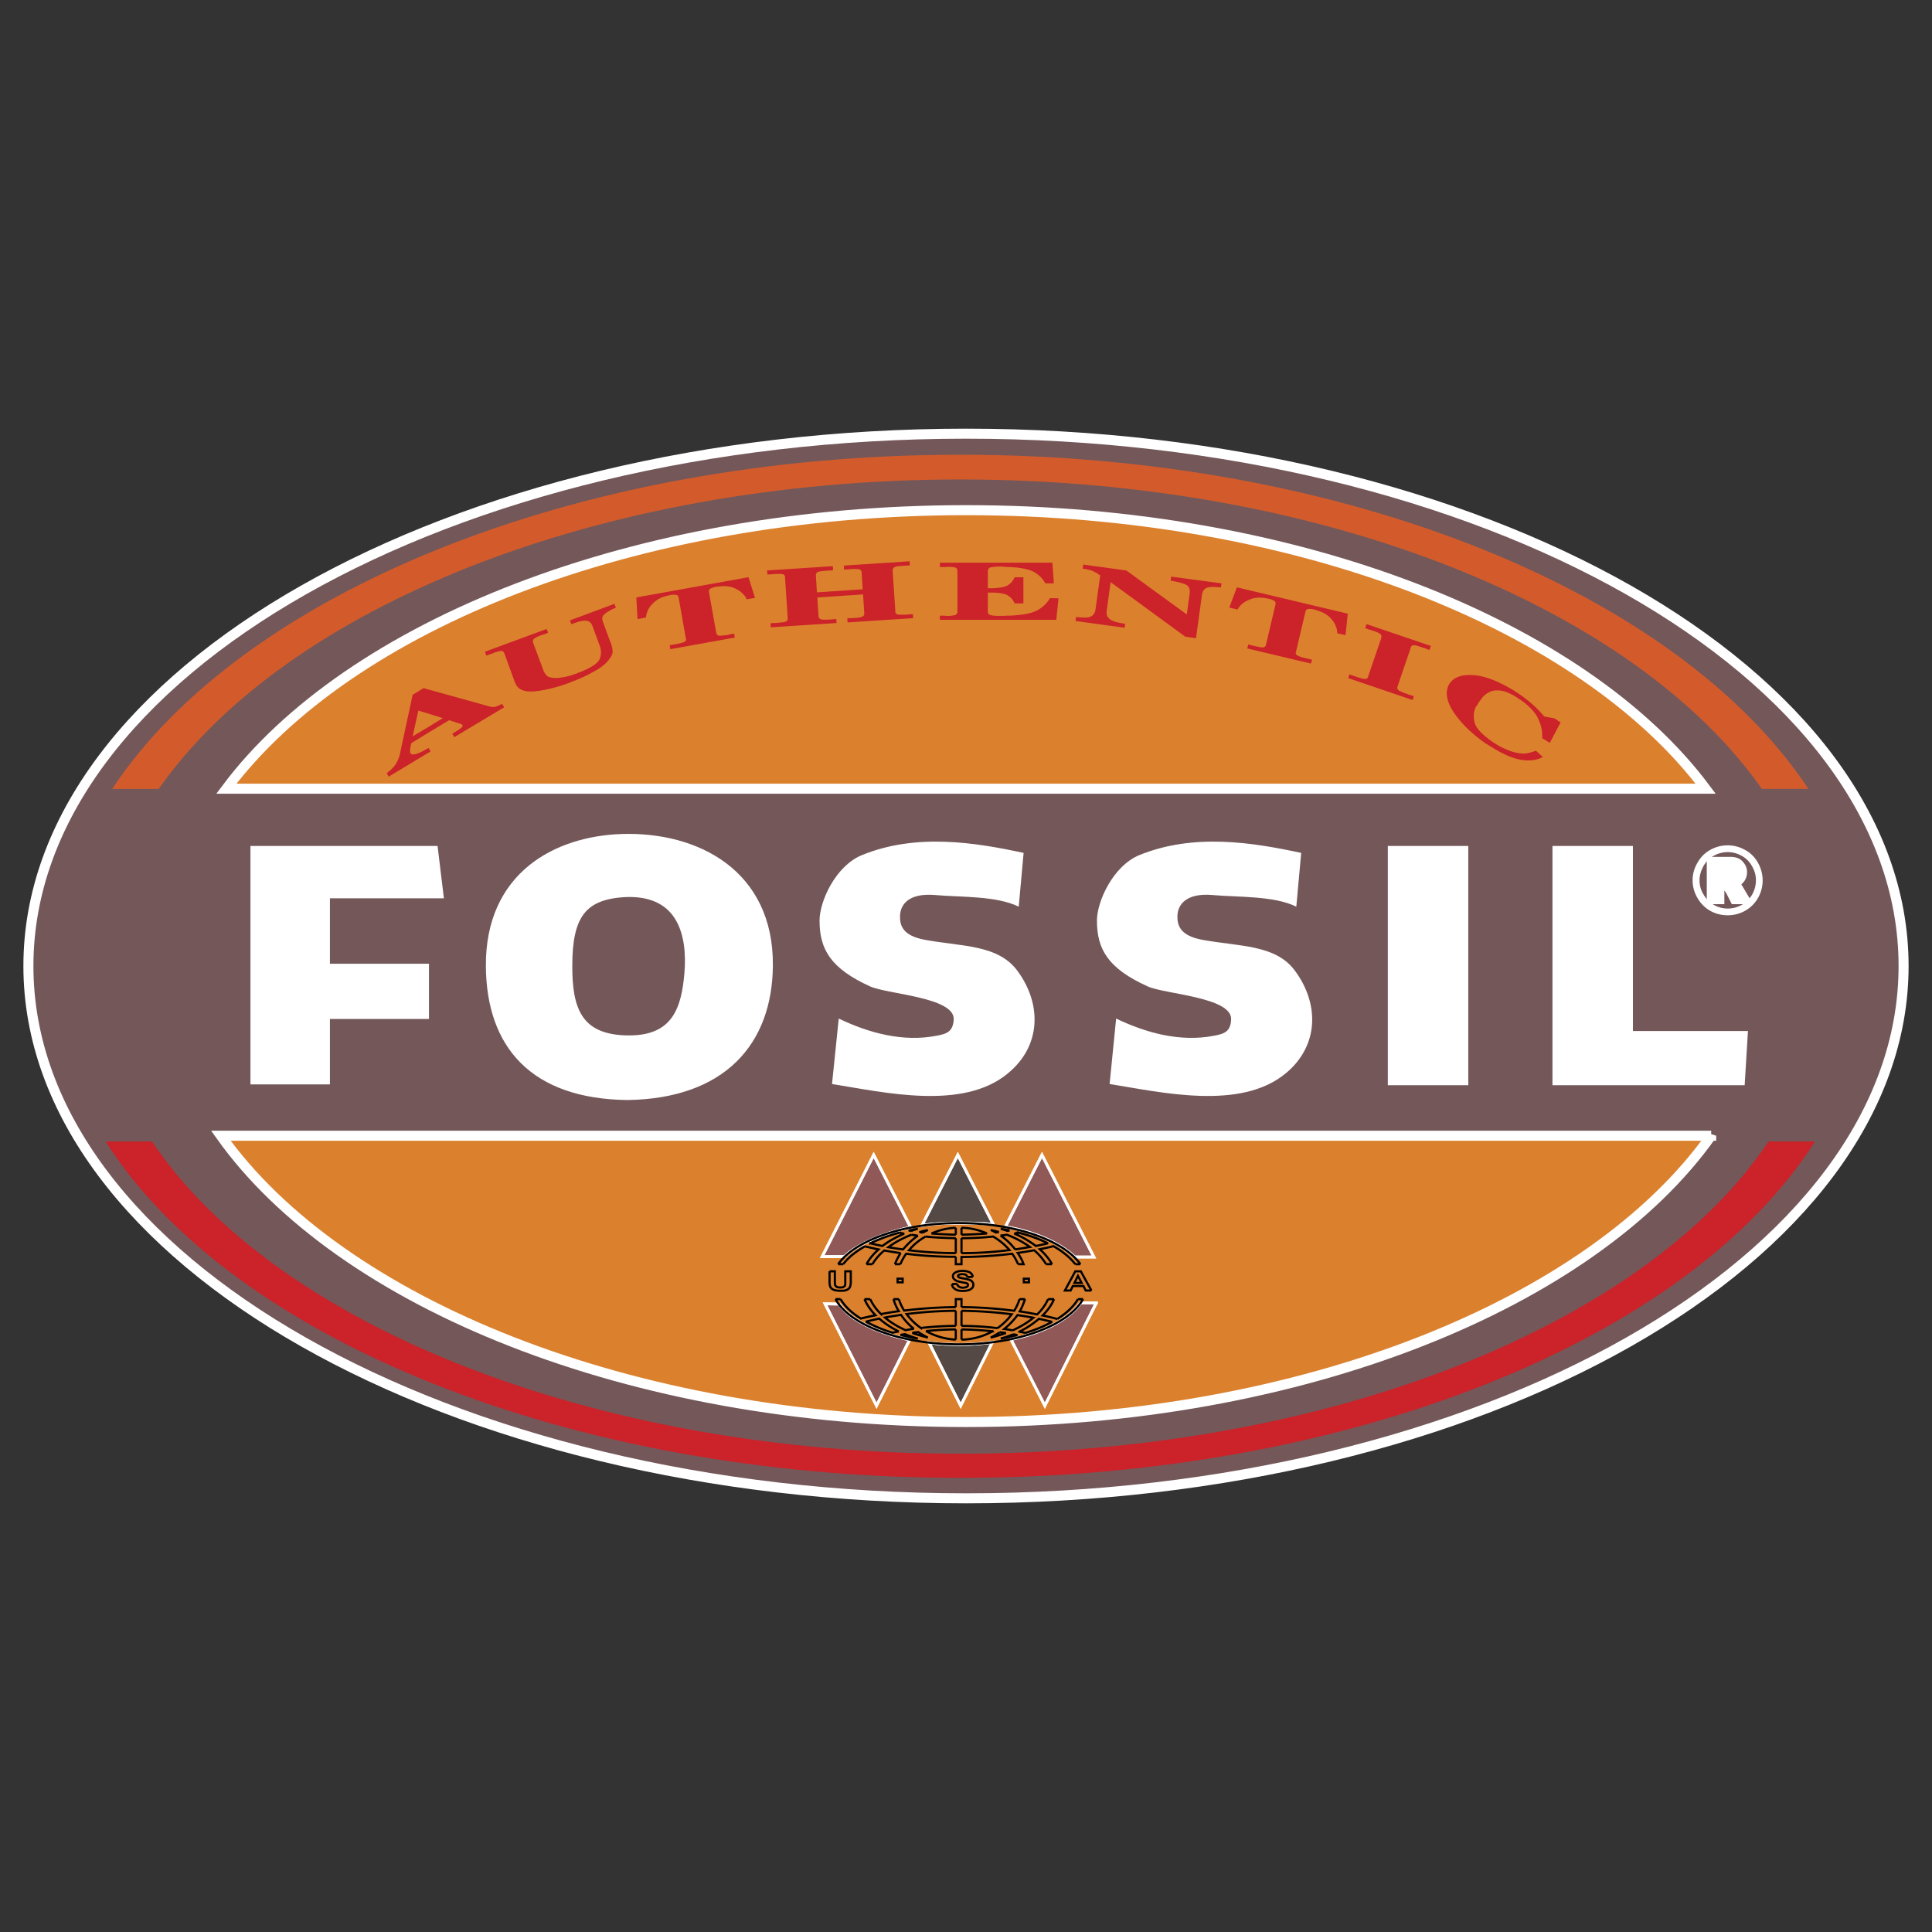
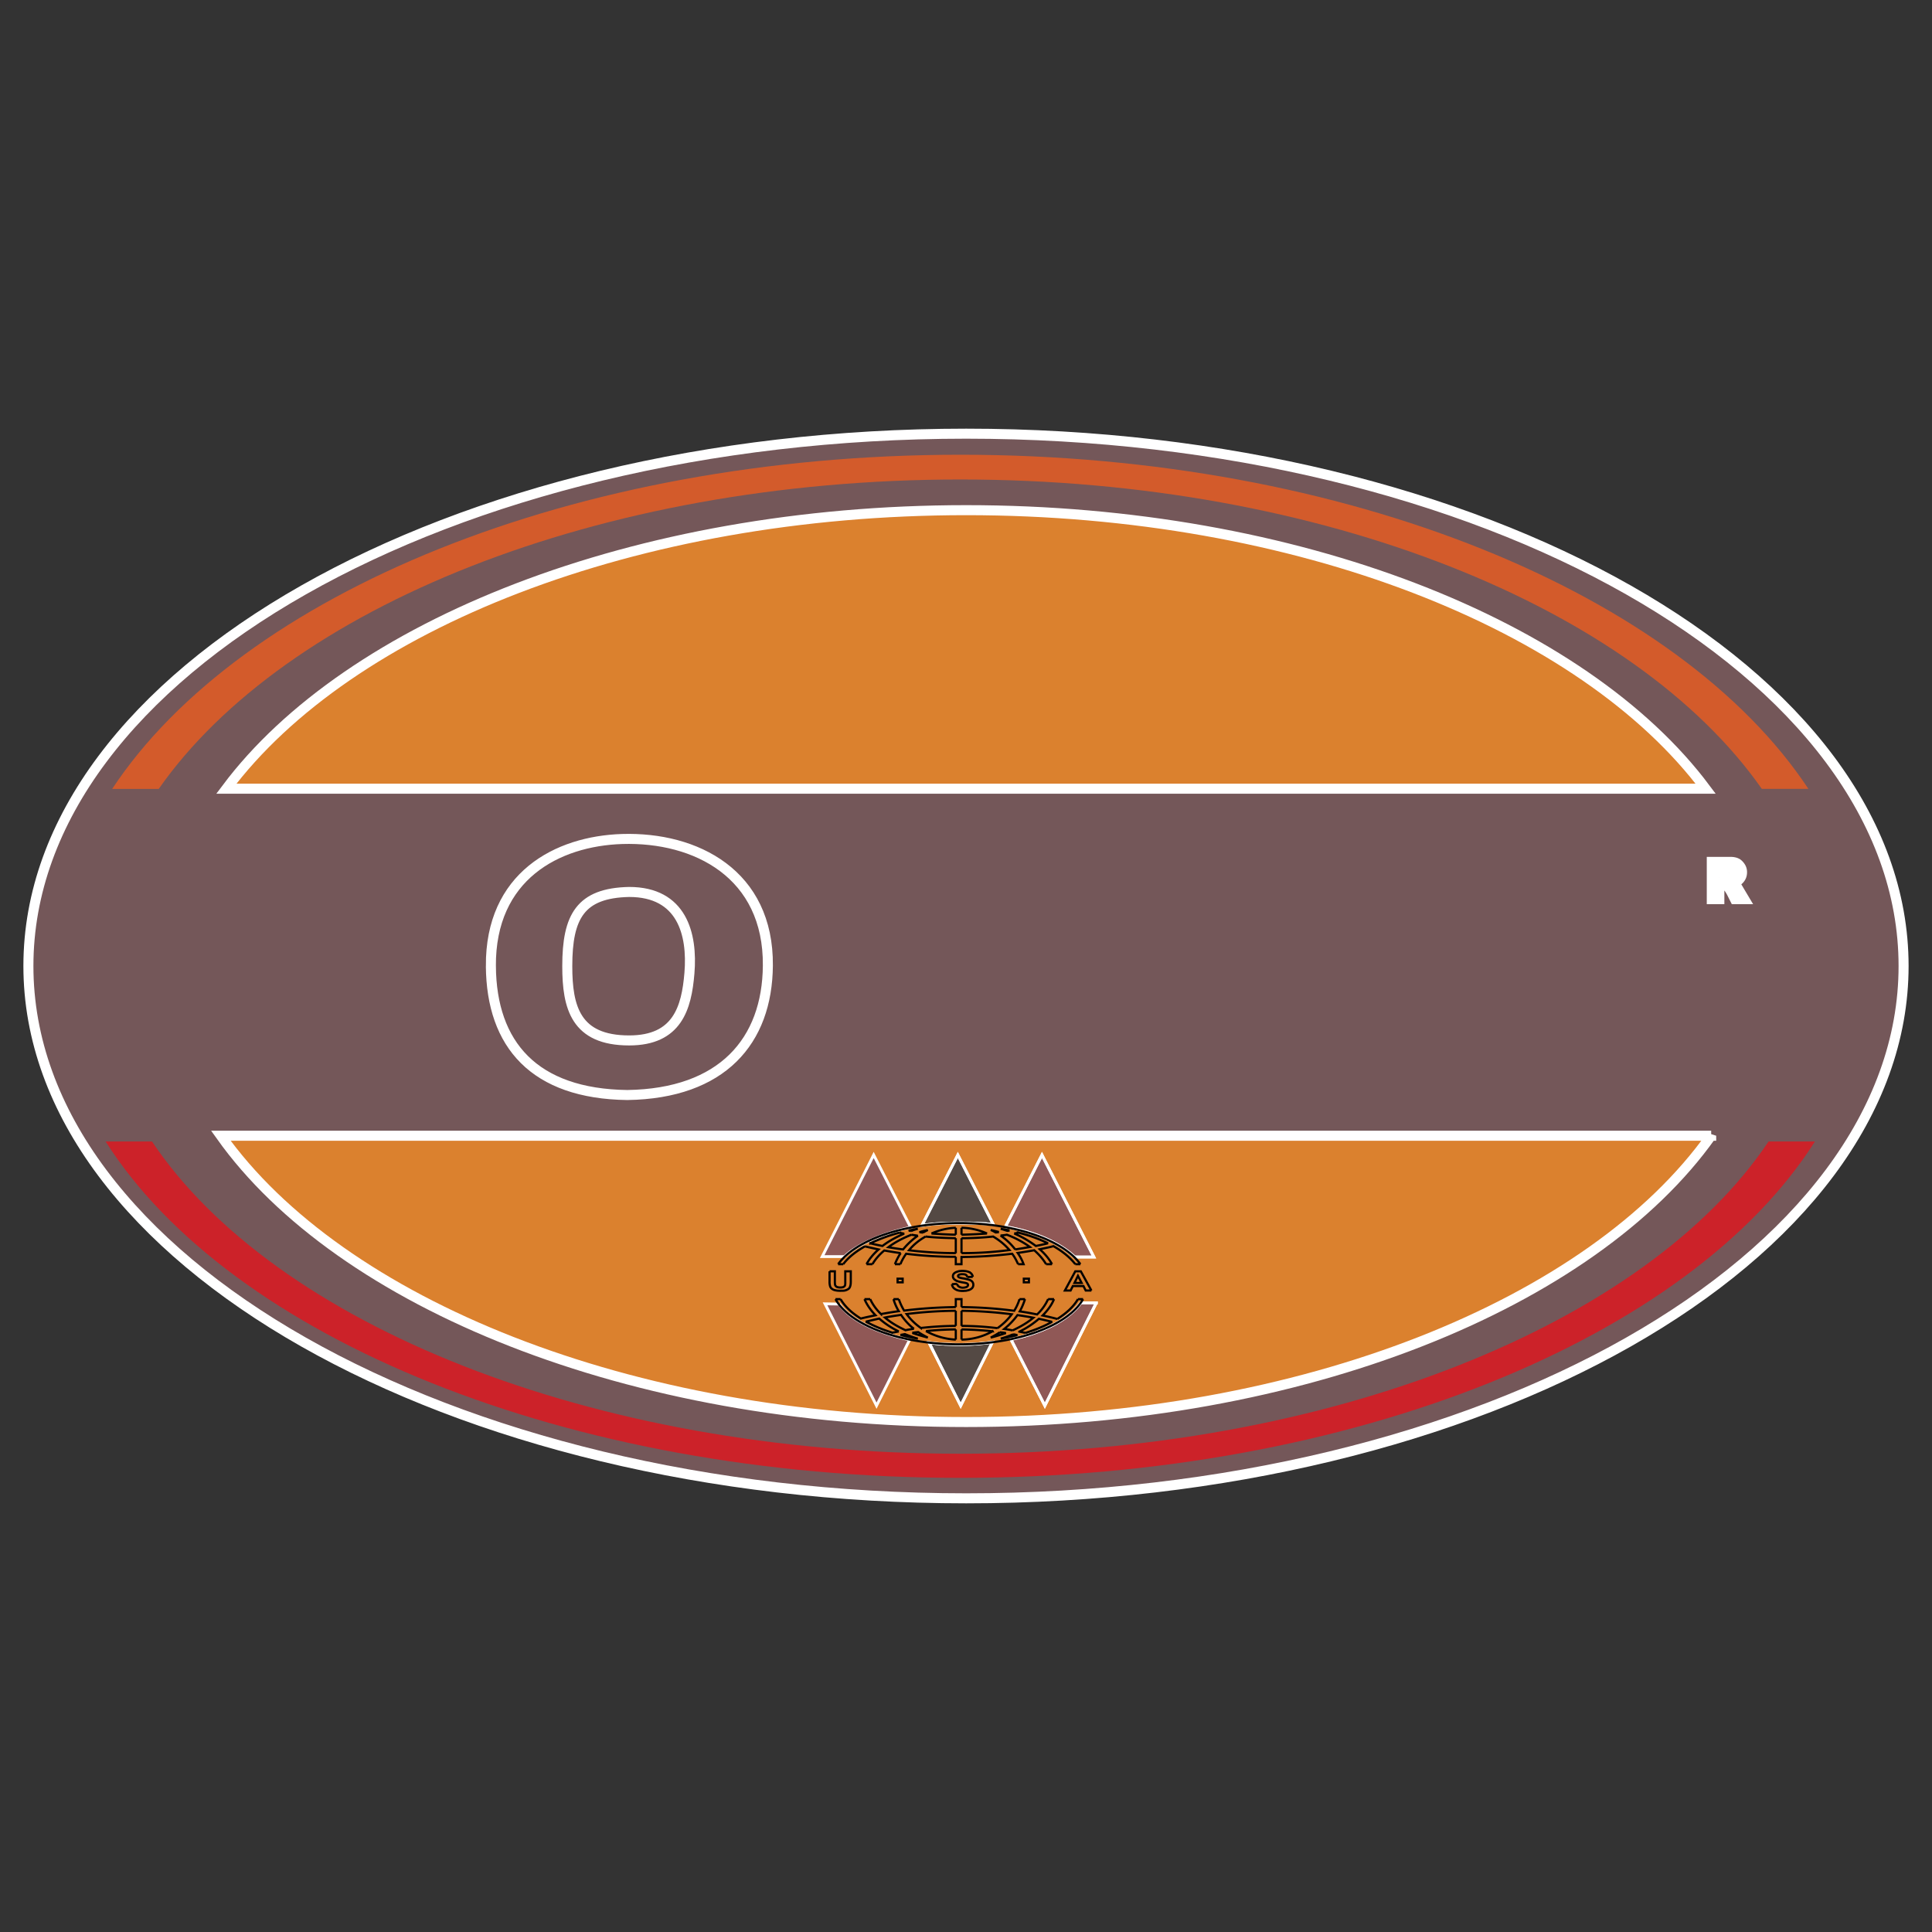
<svg xmlns="http://www.w3.org/2000/svg" width="2500" height="2500" viewBox="0 0 192.756 192.756">
  <rect x="0" y="0" width="192.756" height="192.756" fill="#333333" stroke="none" />
  <path fill-rule="evenodd" clip-rule="evenodd" fill="#fff" fill-opacity="0" d="M0 0h192.756v192.756H0V0z" />
  <path d="M22.583 78.688h147.591c-12.188-16.322-40.719-27.789-73.775-27.789-33.097 0-61.608 11.467-73.816 27.789zm148.142 34.624H22.033c11.881 16.711 40.76 28.564 74.366 28.564 33.566.001 62.464-11.853 74.326-28.564z" fill-rule="evenodd" clip-rule="evenodd" fill="#db812e" stroke="#fff" stroke-width=".283" stroke-miterlimit="2.613" />
  <path d="M22.583 78.688h147.591c-12.188-16.322-40.719-27.789-73.775-27.789-33.097 0-61.608 11.467-73.816 27.789zm148.142 34.624H22.033c11.881 16.711 40.76 28.564 74.366 28.564 33.566.001 62.464-11.853 74.326-28.564zM22.583 78.688h147.591c-12.188-16.322-40.719-27.789-73.775-27.789-33.097 0-61.608 11.467-73.816 27.789zm148.142 34.624H22.033c11.881 16.711 40.76 28.564 74.366 28.564 33.566.001 62.464-11.853 74.326-28.564z" fill="none" stroke="#fff" stroke-width=".283" stroke-miterlimit="2.613" />
  <path d="M96.398 43.268c-51.541 0-93.564 23.872-93.564 53.11 0 29.237 42.023 53.11 93.564 53.11 51.5 0 93.523-23.873 93.523-53.11.001-29.238-42.023-53.11-93.523-53.11zm0 7.631c33.057 0 61.588 11.467 73.775 27.789H22.583c12.208-16.322 40.719-27.789 73.815-27.789zm0 90.978c-33.606 0-62.484-11.854-74.366-28.564h148.692c-11.861 16.71-40.759 28.564-74.326 28.564z" fill-rule="evenodd" clip-rule="evenodd" fill="#745759" />
  <path d="M96.398 43.268c51.5 0 93.523 23.872 93.523 53.11 0 29.237-42.023 53.11-93.523 53.11-51.541 0-93.564-23.873-93.564-53.11 0-29.238 42.024-53.11 93.564-53.11zm-73.815 35.42h147.591c-12.188-16.322-40.719-27.789-73.775-27.789-33.097 0-61.608 11.467-73.816 27.789zm148.142 34.624H22.033c11.881 16.711 40.76 28.564 74.366 28.564 33.566.001 62.464-11.853 74.326-28.564z" fill="none" stroke="#fff" stroke-miterlimit="2.613" />
-   <path fill-rule="evenodd" clip-rule="evenodd" fill="#fff" d="M154.889 108.273V84.401h8.029v18.466h11.475l-.327 5.406h-19.177zM138.463 108.273V84.401h8.029v23.872h-8.029zM83.681 101.621c3.017 1.449 6.42 2.367 9.762 1.715.999-.184 1.651-.389 1.712-1.652.041-2.205-6.624-2.49-8.335-3.266-3.954-1.795-5.054-3.713-5.054-6.57 0-1.918 1.59-5.447 4.219-6.529 5.421-2.224 11.332-1.265 16.141-.224l-.488 5.366c-2.223-1.102-5.83-.938-8.336-1.163-2.547-.224-3.485.877-3.505 2.102-.021.938.265 1.958 2.486 2.366 3.688.674 7.214.47 9.171 3.019 2.506 3.326 2.465 7.551-.896 10.305-4.484 3.734-12.331 1.896-17.547 1.061l.67-6.53zM111.357 101.621c3.016 1.449 6.42 2.367 9.762 1.715.998-.184 1.672-.389 1.711-1.652.041-2.205-6.602-2.49-8.314-3.266-3.975-1.795-5.074-3.713-5.074-6.57 0-1.918 1.609-5.447 4.219-6.529 5.441-2.224 11.332-1.265 16.16-.224l-.488 5.366c-2.201-1.102-5.85-.938-8.355-1.163-2.527-.224-3.484.877-3.506 2.102-.02.938.285 1.958 2.486 2.366 3.689.674 7.256.47 9.191 3.019 2.506 3.326 2.467 7.551-.875 10.305-4.504 3.734-12.371 1.896-17.568 1.061l.651-6.53zM24.987 108.191v-23.79h18.669l.632 5.224H32.916v6.529h9.883v5.508h-9.883v6.529h-7.929zM62.71 83.708h-.632c-6.48.204-13.165 3.693-13.104 12.691.061 7.814 4.32 12.732 13.613 12.854h.122c9.396-.203 13.838-5.406 13.899-12.914.083-8.878-6.765-12.631-13.898-12.631zm6.074 13.384c-.285 3.469-1.202 6.713-6.012 6.713h-.062c-5.278-.02-6.114-3.326-6.114-7.406 0-4.938 1.284-7.305 6.114-7.407h.062c5.258 0 6.338 4.183 6.012 8.1z" />
  <path d="M48.975 96.398c-.062-8.998 6.623-12.487 13.104-12.691 7.357-.225 14.612 3.489 14.531 12.63-.061 7.527-4.544 12.771-14.021 12.914-9.294-.12-13.553-5.038-13.614-12.853zm7.622 0c0 4.102.835 7.406 6.175 7.406 4.81 0 5.727-3.244 6.012-6.713.326-3.917-.754-8.1-6.012-8.1-4.871.103-6.175 2.449-6.175 7.407z" fill="none" stroke="#fff" stroke-miterlimit="2.613" />
  <path d="M176.451 113.885c-12.146 18.158-43.736 31.154-80.624 31.154-36.908 0-68.517-12.996-80.663-31.154h-4.626c12.35 19.504 45.936 33.562 85.289 33.562 39.313 0 72.899-14.059 85.249-33.562h-4.625z" fill-rule="evenodd" clip-rule="evenodd" fill="#cc2229" />
  <path d="M95.828 47.838c36.215 0 67.334 12.834 79.95 30.87h4.646C167.586 59.285 134.469 45.37 95.828 45.37c-38.681 0-71.798 13.915-84.637 33.339h4.646c12.615-18.037 43.735-30.871 79.991-30.871z" fill-rule="evenodd" clip-rule="evenodd" fill="#d35b2b" />
  <path d="M173.312 88.502c-.102-.143-.184-.245-.244-.286a1.596 1.596 0 0 0-.266-.143c.326-.041.57-.163.732-.347a.987.987 0 0 0 .266-.694.946.946 0 0 0-.143-.531 1.23 1.23 0 0 0-.346-.367.981.981 0 0 0-.266-.102 1.35 1.35 0 0 0-.307-.041h-1.955v3.713h.754v-1.53h.203c.205 0 .387.061.51.163.041.041.082.062.123.123.121.143.244.347.406.632l.307.612h.938l-.449-.755-.263-.447zm-.652-.959c-.041.021-.143.021-.285.041H171.539v-1H172.375c.143.021.223.041.285.041.121.041.203.102.244.184a.431.431 0 0 1 .102.265.446.446 0 0 1-.102.286.553.553 0 0 1-.244.183z" fill-rule="evenodd" clip-rule="evenodd" fill="#fff" />
-   <path d="M175.391 86.075c-.326-.572-.754-1-1.305-1.286a3.466 3.466 0 0 0-1.711-.449c-.611 0-1.184.143-1.732.449a3.238 3.238 0 0 0-1.285 1.286 3.405 3.405 0 0 0-.488 1.754 3.5 3.5 0 0 0 .469 1.734c.305.55.754 1 1.283 1.306.551.306 1.143.449 1.754.449s1.182-.143 1.732-.449c.57-.327.998-.755 1.303-1.306a3.483 3.483 0 0 0 .449-1.734 3.595 3.595 0 0 0-.469-1.754zm-.571 3.162a2.834 2.834 0 0 1-1.039 1.041 2.898 2.898 0 0 1-1.406.368c-.49 0-.959-.123-1.387-.368a2.736 2.736 0 0 1-1.039-1.061c-.266-.428-.387-.897-.387-1.387s.143-.959.387-1.408c.266-.47.611-.816 1.039-1.041a2.817 2.817 0 0 1 1.387-.367c.488 0 .938.123 1.385.367.449.245.795.592 1.039 1.041.266.449.389.918.389 1.408s-.124.958-.368 1.407z" fill-rule="evenodd" clip-rule="evenodd" fill="#fff" />
  <path d="M170.785 89.706v-3.713h1.955c.104 0 .225.021.307.041.102.02.184.061.266.102.121.082.244.204.346.367a.946.946 0 0 1 .143.531c0 .265-.082.49-.266.694-.162.184-.406.306-.732.347.102.041.203.102.266.143.061.042.143.143.244.286l.264.449.449.755h-.938l-.307-.612c-.203-.387-.387-.632-.529-.755a.802.802 0 0 0-.51-.163h-.203v1.53h-.755v-.002zm.754-2.122h.305c.449 0 .715 0 .816-.041s.184-.102.244-.184a.446.446 0 0 0 .102-.286.429.429 0 0 0-.102-.265c-.041-.082-.123-.143-.244-.184-.102-.021-.389-.041-.816-.041h-.305v1.001z" fill="none" stroke="#fff" stroke-miterlimit="2.613" />
-   <path d="M153.93 75.526c-.59.326-1.283.408-2.119.286-.834-.123-1.854-.551-3.035-1.306-.104-.061-.184-.102-.266-.163l-.307-.184c-1.16-.816-2.119-1.693-2.832-2.632-.734-.938-1.08-1.795-1.02-2.55.021-.102.041-.204.062-.286.02-.103.061-.184.08-.286.041-.041.062-.082.082-.102a.342.342 0 0 1 .061-.123c.389-.571 1.102-.857 2.121-.836 1.039.02 2.24.408 3.605 1.163.225.123.449.245.652.368.205.143.408.265.611.408.469.326.918.673 1.326 1.04.406.367.773.735 1.121 1.163l1.018.184.611.408-1.08 2.041-.754-.469v-.266c0-.102-.02-.204-.02-.306-.021-.408-.143-.857-.367-1.326-.203-.49-.611-.979-1.182-1.469-.104-.102-.225-.184-.326-.265-.123-.082-.244-.184-.389-.266a5.651 5.651 0 0 0-.896-.53c-.326-.163-.611-.266-.896-.306-.406-.061-.754-.041-1.039.062-.285.123-.51.265-.693.449a1.242 1.242 0 0 0-.264.306c-.082.102-.164.204-.246.327-.039.061-.08.143-.121.224-.061.061-.102.143-.164.204-.223.449-.285.939-.162 1.49.082.571.652 1.203 1.691 1.958.02 0 .041.02.061.041 0 0 .021 0 .041.021.021 0 .021.021.041.041.02 0 .041.021.041.021.488.327.957.572 1.426.755a4.29 4.29 0 0 0 1.305.347c.307.041.57.021.775-.041.223-.041.428-.102.631-.184h.021c.02 0 .02 0 .02-.021h.041c0-.021.02-.021.041-.021l.693.631zM142.762 64.447l-.143.388c-.039 0-.102-.021-.162-.041s-.123-.041-.184-.082c-.082-.02-.143-.041-.203-.061a2.63 2.63 0 0 0-.205-.062c-.02-.021-.061-.021-.102-.041-.02 0-.041-.021-.061-.021-.102-.041-.205-.061-.285-.082a.8.8 0 0 0-.285-.061.353.353 0 0 0-.225.021c-.061.041-.102.061-.123.102 0 .021-.02.041-.02.061 0 .021-.021.041-.021.062v.021l-1.303 3.815v.021c0 .02-.021.041-.021.041 0 .021 0 .041-.02.061 0 .062.02.103.041.164.02.061.08.102.162.163.123.062.244.102.367.164.123.061.266.102.408.143l.121.062c.041 0 .062.02.102.02.021.021.041.021.062.021.02.02.041.02.061.02l.184.062a.375.375 0 0 0 .162.041l-.143.388-6.42-2.184.143-.388c.041.041.104.062.184.082.041.02.104.041.164.062l.184.061c.061.021.102.041.162.062.123.041.266.082.389.122.143.021.264.062.387.082.102 0 .184 0 .244-.041a.25.25 0 0 0 .102-.102c0-.021.021-.041.021-.061 0 0 .02-.021.02-.041v-.021l1.305-3.815a.59.59 0 0 0 0-.265c-.021-.082-.143-.184-.348-.286a2.638 2.638 0 0 1-.305-.122c-.123-.041-.225-.062-.326-.103-.123-.041-.225-.061-.326-.102-.102-.041-.203-.082-.305-.103l.143-.408 6.418 2.181zM133.408 63.182c.02-.103 0-.204-.02-.307-.021-.122-.041-.245-.104-.367-.102-.306-.305-.592-.59-.897-.307-.306-.734-.551-1.305-.714a1.386 1.386 0 0 0-.164-.061c-.039 0-.102-.021-.162-.041-.244-.041-.428-.061-.551-.041-.143.021-.223.123-.264.245v.021l-.938 3.979v.021c-.021.021-.021.041-.021.062 0 .02-.02.041-.02.061 0 .041.02.082.061.143.021.061.082.102.184.143.102.061.244.102.367.143.121.041.266.062.408.102.02 0 .061.021.102.021.02.021.061.021.08.021a.16.16 0 0 0 .082.02h.041a.375.375 0 0 0 .162.041c.041.021.082.021.145.041l-.104.388-6.357-1.51.102-.408c.041.02.102.041.162.062.041 0 .082.02.145.02a.36.36 0 0 0 .143.041c.061.02.121.041.182.041.123.041.266.061.408.082.123.041.225.041.348.061a.4.4 0 0 0 .244-.061.245.245 0 0 0 .102-.102c0-.02 0-.041.02-.061v-.062l.021-.02.938-3.979v-.021c.041-.123 0-.245-.123-.327-.102-.082-.285-.163-.529-.224-.041 0-.082-.021-.143-.021-.061-.021-.123-.021-.184-.041-.529-.082-.998-.062-1.387.062-.406.143-.732.306-.977.53-.104.082-.184.184-.266.285a.64.64 0 0 0-.164.266l-.834-.204.754-2.02 11.066 2.632-.225 2.142-.835-.187zM107.301 61.958l.062-.408c.773.102 1.283.082 1.508-.062.244-.143.387-.367.428-.694l.469-3.387c-.123-.082-.225-.143-.305-.204a3.744 3.744 0 0 0-.266-.143 1.79 1.79 0 0 0-.449-.184 4.3 4.3 0 0 0-.732-.143l.061-.408 4.301.592 6.031 4.386.285-2.102v-.041c.041-.347-.039-.612-.285-.775-.244-.164-.773-.306-1.609-.449l.041-.408 5.033.673-.061.408c-.795-.082-1.285-.062-1.508.081-.205.123-.326.327-.389.633v.061l-.59 4.285-1.061-.143-7.459-5.448-.387 2.856c-.061.347.041.632.285.816.225.204.713.367 1.488.47h.061l-.041.408-4.911-.67zM93.769 61.835v-.408H94.218c.082 0 .143.021.204.021h.184c.285 0 .509-.041.673-.082.163-.061.244-.163.244-.347v-4.04a.407.407 0 0 0-.081-.265c-.041-.062-.184-.123-.428-.143-.102 0-.204-.021-.306-.021s-.204 0-.306.021h-.632v-.429h11.229l.143 2.061h-.855c-.264-.51-.672-.898-1.223-1.184-.551-.265-1.426-.429-2.629-.449-.02 0-.061-.021-.102-.021h-.102c-.104 0-.184 0-.266-.021h-.305c-.143 0-.307.021-.449.021-.143.021-.285.041-.387.061-.082.021-.143.062-.164.103a.388.388 0 0 0-.08.122c0 .021-.021.062-.021.082v1.754c.041.02.041.02.061.02H98.762c.816 0 1.406-.102 1.732-.265.326-.184.572-.449.734-.836h.877v2.611h-.877a1.678 1.678 0 0 0-.754-.836c-.326-.164-.918-.245-1.732-.245h-.184v1.959c0 .021.021.041.021.082.02.041.039.082.08.123.021.041.082.061.184.081.102.041.244.062.387.062.143.021.326.021.51.021h.428c.104 0 .184-.021.266-.021H100.719c1.283-.062 2.201-.225 2.752-.531a3.085 3.085 0 0 0 1.283-1.224l.855.021-.223 2.142H93.769zM84.538 61.692c.061 0 .143-.02.204-.02h.224c.062 0 .122 0 .204-.021h.163c.285-.02.529-.061.692-.123.143-.061.204-.163.204-.326v-.041l-.122-1.856-4.565.306.123 1.837c0 .184.102.306.265.347.183.041.408.041.693.021h.184c.061 0 .122-.021.184-.021.082 0 .143-.021.204-.021.082 0 .163 0 .245-.021l.02.408-6.562.428-.021-.408c.062 0 .102 0 .163-.021h.326c.041 0 .102 0 .163-.021.143 0 .285-.021.408-.041.142 0 .265-.02.387-.061.102-.02.163-.061.204-.123.041-.041.061-.082.061-.122v-.062-.082l-.265-4.019a.414.414 0 0 0-.082-.266c-.061-.061-.204-.102-.428-.102h-.326c-.102 0-.204 0-.306.02-.102 0-.204.021-.306.021-.102 0-.204.021-.306.021l-.041-.408 6.562-.429.021.408c-.082.021-.143.021-.224.021h-.204c-.062.02-.143.02-.204.02s-.143 0-.184.021c-.285.021-.509.041-.672.102-.163.062-.224.184-.224.368l.102 1.673 4.565-.306-.102-1.653v-.041c-.02-.164-.102-.265-.265-.306a3.547 3.547 0 0 0-.693-.02c-.062 0-.102 0-.163.02h-.204c-.081.021-.143.021-.224.021a.616.616 0 0 1-.204.021l-.021-.408L90.753 56l.021.408c-.082 0-.143.021-.225.021h-.204c-.082.021-.143.021-.204.021-.082 0-.143 0-.184.021-.306 0-.53.041-.672.102-.164.061-.224.184-.224.367l.265 4.02V61.103c.021.041.041.082.102.123a.377.377 0 0 0 .204.102h.816c.061 0 .122-.021.184-.021.041 0 .081 0 .143-.02h.163c.041 0 .102 0 .143-.021l.021.408-6.544.426-.02-.408zM74.49 59.795a.748.748 0 0 0-.143-.286 1.474 1.474 0 0 0-.244-.266c-.204-.245-.51-.428-.897-.591-.408-.164-.896-.204-1.467-.143-.061 0-.122.021-.183.021-.041 0-.102.021-.164.021-.244.062-.428.123-.529.184-.103.082-.163.204-.123.326v.041l.713 3.999v.021c.021.021.021.041.021.062 0 .02 0 .041.021.061.02.041.041.082.102.122.041.041.122.062.224.062.123 0 .265-.021.387-.041.143 0 .265-.021.408-.041.041-.021.082-.021.102-.021.041-.021.081-.021.102-.021.041 0 .062-.021.082-.021 0 0 .021 0 .021-.021.061 0 .123-.02.184-.02.041 0 .082-.021.143-.021l.061.387-6.44 1.163-.061-.408c.061 0 .102 0 .163-.02.041 0 .102-.021.163-.021.041 0 .082-.021.143-.021.061-.02.122-.02.183-.041.123-.021.265-.041.387-.082a1.74 1.74 0 0 0 .347-.102c.102-.041.184-.082.224-.143.02-.041.02-.103.041-.143-.021-.02-.021-.041-.021-.061v-.062h-.02l-.713-4.04v-.021c-.041-.143-.102-.224-.245-.244-.143-.041-.326-.041-.57 0-.061.02-.102.02-.164.041-.061 0-.102.021-.163.041-.53.123-.938.327-1.264.612s-.55.571-.672.857a1.905 1.905 0 0 0-.122.367 1.113 1.113 0 0 0-.062.326l-.836.163-.122-2.163 11.189-2.02.652 2.061-.838.147zM54.539 62.753l.143.367c-.082.041-.143.062-.204.102-.061.021-.143.041-.204.061l-.184.062c-.082.02-.143.061-.183.061a2.795 2.795 0 0 0-.611.306c-.123.102-.163.245-.102.429l.999 2.672c0 .041.021.082.041.123 0 .041.02.062.061.102.062.144.143.245.245.368a.972.972 0 0 0 .529.204c.266.061.591.041.958-.021a5.312 5.312 0 0 0 1.06-.245c.061-.021.143-.041.224-.082.082-.02.163-.041.224-.061l.021-.021h.02s.021 0 .021-.021c1.284-.47 2.018-.938 2.222-1.388.184-.428.184-.897 0-1.387l-.714-1.938c-.102-.286-.305-.469-.591-.51-.306-.041-.774.062-1.406.306h-.02l-.021.021h-.041c0 .021-.021.021-.021.021l-.143-.388 4.442-1.653.143.388c-.061.021-.102.041-.164.062-.061.041-.122.061-.183.082-.122.061-.245.143-.367.204-.122.082-.245.143-.326.225-.184.143-.285.266-.306.388s0 .245.021.347c0 .021.02.041.02.062.021.021.021.041.021.061l.734 2 .021.021v.021c.02.041.041.082.041.122a.285.285 0 0 1 .041.123c.082.204.102.408.123.632 0 .225-.082.449-.286.714-.306.449-.774.857-1.406 1.204-.632.367-1.304.694-2.018.979a1.142 1.142 0 0 1-.285.102c-.082.041-.184.082-.265.123-1.325.489-2.507.775-3.546.877-1.039.082-1.671-.184-1.916-.857 0 0-.021 0-.021-.021l-1.06-2.918a.52.52 0 0 0-.163-.204c-.082-.061-.225-.041-.449.021a.387.387 0 0 0-.143.041c-.061.021-.122.021-.163.041-.041.02-.102.041-.143.061-.041.02-.102.041-.163.061-.103.041-.184.062-.286.102-.102.041-.204.082-.285.102l-.143-.388 6.157-2.268zM50.096 70.221a5.4 5.4 0 0 1-.652.285 1.069 1.069 0 0 1-.509 0l-6.257-1.734-.408-.122-1.101.673-1.243 5.774a2.993 2.993 0 0 1-.367 1c-.163.326-.489.673-.978 1.041l.204.347 3.893-2.347.285-.163-.204-.347c-.021.02-.041.02-.082.041-.53.306-.917.49-1.182.551-.266.082-.449.061-.53-.061-.061-.082-.061-.225-.041-.408.02-.184.061-.388.122-.612l1.63-1 2.14-1.286 1.121.367c.062.021.102.041.143.041.021.041.041.061.062.082v.021c.041.061 0 .163-.143.265-.163.123-.347.265-.571.388-.061.041-.102.061-.163.102-.041.021-.102.061-.143.082l.204.347 4.973-2.979-.203-.348zm-7.419 2.346l-1.508.898.571-2.571.938.285 1.508.469-1.509.919z" fill-rule="evenodd" clip-rule="evenodd" fill="#cc2229" />
  <path d="M82.031 125.371l5.136-10.141 3.688 7.223c-2.71.572-5.258 1.652-6.603 2.918h-2.221zm1.691 4.734c1.141 1.631 3.791 2.877 7.031 3.57l-3.302 6.57-5.136-10.162 1.407.022z" fill-rule="evenodd" clip-rule="evenodd" fill="#905856" stroke="#fff" stroke-width=".283" stroke-miterlimit="2.613" />
-   <path d="M82.031 125.371l5.136-10.141 3.688 7.223c-2.71.572-5.258 1.652-6.603 2.918h-2.221zm1.691 4.734c1.141 1.631 3.791 2.877 7.031 3.57l-3.302 6.57-5.136-10.162 1.407.022zm-1.691-4.734l5.136-10.141 3.688 7.223c-2.71.572-5.258 1.652-6.603 2.918h-2.221zm1.691 4.734c1.141 1.631 3.791 2.877 7.031 3.57l-3.302 6.57-5.136-10.162 1.407.022z" fill="none" stroke="#fff" stroke-width=".283" stroke-miterlimit="2.613" />
  <path d="M91.976 122.27l3.587-7.039 3.546 6.938c-1.02-.123-2.078-.143-3.16-.143-1.385-.001-2.73.04-3.973.244zm7.032 11.65l-3.16 6.326-3.159-6.285c1.019.143 2.14.184 3.26.184 1.041 0 2.08-.102 3.059-.225z" fill-rule="evenodd" clip-rule="evenodd" fill="#544944" stroke="#fff" stroke-width=".283" stroke-miterlimit="2.613" />
  <path d="M91.976 122.27l3.587-7.039 3.546 6.938c-1.02-.123-2.078-.143-3.16-.143-1.385-.001-2.73.04-3.973.244zm7.032 11.65l-3.16 6.326-3.159-6.285c1.019.143 2.14.184 3.26.184 1.041 0 2.08-.102 3.059-.225zm-7.032-11.65l3.587-7.039 3.546 6.938c-1.02-.123-2.078-.143-3.16-.143-1.385-.001-2.73.04-3.973.244zm7.032 11.65l-3.16 6.326-3.159-6.285c1.019.143 2.14.184 3.26.184 1.041 0 2.08-.102 3.059-.225z" fill="none" stroke="#fff" stroke-width=".283" stroke-miterlimit="2.613" />
  <path d="M100.311 122.393l3.648-7.162 5.178 10.182h-1.916c-1.469-1.368-3.873-2.491-6.91-3.02zm9.07 7.589l-5.137 10.264-3.383-6.611c3.303-.693 5.787-2.02 6.971-3.652h1.549v-.001z" fill-rule="evenodd" clip-rule="evenodd" fill="#905856" stroke="#fff" stroke-width=".283" stroke-miterlimit="2.613" />
  <path d="M100.311 122.393l3.648-7.162 5.178 10.182h-1.916c-1.469-1.368-3.873-2.491-6.91-3.02zm9.07 7.589l-5.137 10.264-3.383-6.611c3.303-.693 5.787-2.02 6.971-3.652h1.549v-.001zm-9.07-7.589l3.648-7.162 5.178 10.182h-1.916c-1.469-1.368-3.873-2.491-6.91-3.02zm9.07 7.589l-5.137 10.264-3.383-6.611c3.303-.693 5.787-2.02 6.971-3.652h1.549v-.001z" fill="none" stroke="#fff" stroke-width=".283" stroke-miterlimit="2.613" />
  <path d="M82.764 126.84h.53v1.041m0 0c0 .164.02.266.02.307.021.08.082.143.163.203a.912.912 0 0 0 .367.062c.143 0 .265-.021.326-.062a.273.273 0 0 0 .143-.162c.021-.082.021-.184.021-.328m-.001-.001v-1.061h.55v1m.001.001c0 .225-.021.389-.061.49a.488.488 0 0 1-.143.244.99.99 0 0 1-.326.164c-.122.041-.285.041-.509.041a2.1 2.1 0 0 1-.571-.062.754.754 0 0 1-.306-.162.47.47 0 0 1-.143-.205 1.575 1.575 0 0 1-.062-.49m.001-.001v-1.02m6.787 1.102v-.367h.509v.367h-.509zm5.421.184l.509-.041m0 0a.44.44 0 0 0 .204.287.679.679 0 0 0 .387.102.985.985 0 0 0 .387-.082c.082-.061.122-.123.122-.184s-.02-.102-.061-.123c-.02-.039-.082-.061-.183-.082-.061-.02-.204-.039-.428-.08-.286-.062-.489-.123-.591-.205-.163-.102-.245-.225-.245-.387a.37.37 0 0 1 .102-.266.724.724 0 0 1 .327-.184c.143-.061.326-.082.53-.082.326 0 .57.062.754.164a.798.798 0 0 1 .184.184c.041.082.082.143.082.244m-.001.001l-.55.021m-.001 0c-.021-.104-.062-.184-.143-.225-.062-.041-.184-.062-.326-.062a.845.845 0 0 0-.367.062c-.061.041-.082.08-.082.121s.021.082.082.123c.062.041.225.082.489.123.245.041.448.102.57.143a.577.577 0 0 1 .286.184.507.507 0 0 1-.02.633.824.824 0 0 1-.347.203 5.404 5.404 0 0 1-.265.062c-.102 0-.204.02-.326.02-.326 0-.591-.061-.754-.184-.184-.102-.286-.266-.326-.49m7.174-.184v-.367h.51v.367h-.51zm6.746.817h-.57l-.225-.449h-1.059l-.225.449h-.57l1.039-1.918h.551l1.059 1.918zm-.977-.756l-.367-.713-.348.713h.715zm-7.195-5.242a.746.746 0 0 1-.225.041c-.203-.062-.428-.143-.652-.205.306.062.592.101.877.164m-1.059.162a1.762 1.762 0 0 1-.326.041c-.145-.08-.307-.184-.49-.244.285.06.551.123.816.203m-1.183.144c-.814.061-1.67.102-2.547.121m0 .001v-.693m0-.001a6.564 6.564 0 0 1 2.547.572m-3.118.122c-.836-.02-1.63-.061-2.425-.121a6.684 6.684 0 0 1 2.425-.572m0-.001v.693m-3.302-.203a1.73 1.73 0 0 0-.326-.041c.265-.102.55-.164.835-.225-.162.083-.325.165-.509.266m-1.161-.164c-.082-.02-.163-.041-.245-.041.286-.061.592-.121.917-.184a5.45 5.45 0 0 0-.672.225m-.999.123l-.021.02.021-.02m-.02.02h-.061.061m-.102.021h-.021.021m-.041 0c.143.041.306.061.469.102-.815.346-1.549.754-2.161 1.225-.407-.082-.815-.164-1.202-.266a16.533 16.533 0 0 1 2.894-1.061m1.203.204c.204.041.428.062.632.102a7.24 7.24 0 0 0-1.467 1.367 33.453 33.453 0 0 1-1.467-.223c.651-.491 1.425-.899 2.302-1.246m1.406.183c.958.104 1.977.143 3.017.164m-.001 0v1.488m0 0a38.11 38.11 0 0 1-4.667-.285c.448-.551.999-1 1.651-1.367m3.587.164c1.08 0 2.141-.061 3.158-.164a6.468 6.468 0 0 1 1.631 1.348 36.055 36.055 0 0 1-4.789.305m0-.001v-1.488m3.892-.265c.203-.02.428-.041.631-.082a9.845 9.845 0 0 1 2.305 1.225c-.471.082-.959.164-1.469.244a6.273 6.273 0 0 0-1.467-1.387m1.366-.204c.143-.021.307-.041.449-.082-.062-.021-.123-.021-.184-.041 1.162.285 2.201.652 3.098 1.102-.408.102-.795.184-1.203.266a10.405 10.405 0 0 0-2.16-1.245m.244-.144h-.02.02m-15.142 1.43c.449.102.896.203 1.366.305-.51.449-.917.939-1.203 1.471m0-.001h.591m0 0c.286-.49.693-.959 1.182-1.367.53.102 1.08.184 1.631.264a5.635 5.635 0 0 0-.571 1.104m0-.001h.55m0 0c.143-.369.346-.715.57-1.041 1.589.203 3.24.305 4.953.305m0 0v.736h.57v-.715m.001 0a44.887 44.887 0 0 0 5.055-.326c.244.326.428.672.59 1.041m-.001 0h.551m0 0a4.894 4.894 0 0 0-.592-1.123 35.53 35.53 0 0 0 1.652-.266c.488.43.896.898 1.182 1.389m0 0h.592m0 0c-.287-.531-.715-1.041-1.225-1.49.469-.102.918-.184 1.367-.307.936.531 1.67 1.143 2.18 1.797m0 0h.51m0 0c-1.713-2.389-6.502-4.102-12.085-4.102-5.604 0-10.373 1.713-12.085 4.102m0 0h.509m0 0c.489-.654 1.223-1.246 2.16-1.775m9.64 8.283c1.06.02 2.1.082 3.098.184a6.49 6.49 0 0 1-3.098.836m0-.001v-1.02m3.832.286c.203.021.406.041.59.082-.488.164-.998.326-1.508.449.326-.164.633-.347.918-.531m1.324.205c.143.02.285.041.408.08-.531.123-1.08.246-1.652.348.429-.123.857-.266 1.244-.428m1.223-.143l-.611-.123a8.626 8.626 0 0 0 1.957-1.285c.447.102.896.203 1.305.305-.757.43-1.653.797-2.651 1.103m-1.284-.246c-.266-.061-.551-.102-.836-.143a7.08 7.08 0 0 0 1.324-1.387c.529.082 1.061.162 1.59.264-.591.491-1.283.899-2.078 1.266m-1.507-.224a28.923 28.923 0 0 0-3.588-.225m0 0v-1.51m0 0c1.752.021 3.424.145 5.014.348-.387.531-.877 1-1.426 1.387m-4.159-.225c-1.203 0-2.364.082-3.485.205a6.131 6.131 0 0 1-1.426-1.389 41.971 41.971 0 0 1 4.912-.326m-.001 0v1.51m-4.178.287c-.285.041-.57.08-.835.143-.795-.367-1.488-.775-2.058-1.266.509-.102 1.06-.184 1.61-.266.346.51.774 1.001 1.283 1.389m-1.508.264c-.224.041-.428.082-.631.123a13.86 13.86 0 0 1-2.649-1.102c.428-.102.876-.203 1.325-.307a8.472 8.472 0 0 0 1.955 1.286m.163.348c.143-.02.306-.061.448-.082.407.164.835.326 1.284.449a20.18 20.18 0 0 1-1.732-.367m1.182-.204c.184-.041.388-.062.591-.082.306.203.632.387.958.551-.53-.142-1.06-.285-1.549-.469m1.366-.183a33.133 33.133 0 0 1 2.976-.164m-.001 0v1.02m0-.001a6.77 6.77 0 0 1-2.976-.855m13.105-1.205a25.763 25.763 0 0 0-1.467-.346c.508-.512.896-1.041 1.141-1.633m0 0h-.592m0 0a4.823 4.823 0 0 1-1.1 1.529 24.728 24.728 0 0 0-1.732-.305c.225-.389.387-.797.529-1.225m.001.001h-.551m0 0a4.928 4.928 0 0 1-.529 1.162 43.108 43.108 0 0 0-5.258-.367m0 0v-.795h-.57v.795m-.001 0a45.769 45.769 0 0 0-5.156.348 5.822 5.822 0 0 1-.53-1.143m0 0h-.53m0 0c.123.428.306.836.53 1.203-.611.082-1.202.184-1.773.285a4.926 4.926 0 0 1-1.08-1.488m0 0h-.57m0 0c.244.57.632 1.121 1.101 1.611-.489.102-.999.205-1.468.326-.917-.57-1.61-1.225-2.018-1.938m0 .001h-.509m-.001 0c1.447 2.592 6.44 4.51 12.35 4.51 5.91 0 10.904-1.918 12.351-4.51m.001 0h-.51m0 0c-.428.734-1.121 1.387-2.059 1.979" fill="none" stroke="#000" stroke-width=".216" stroke-miterlimit="2.613" />
</svg>